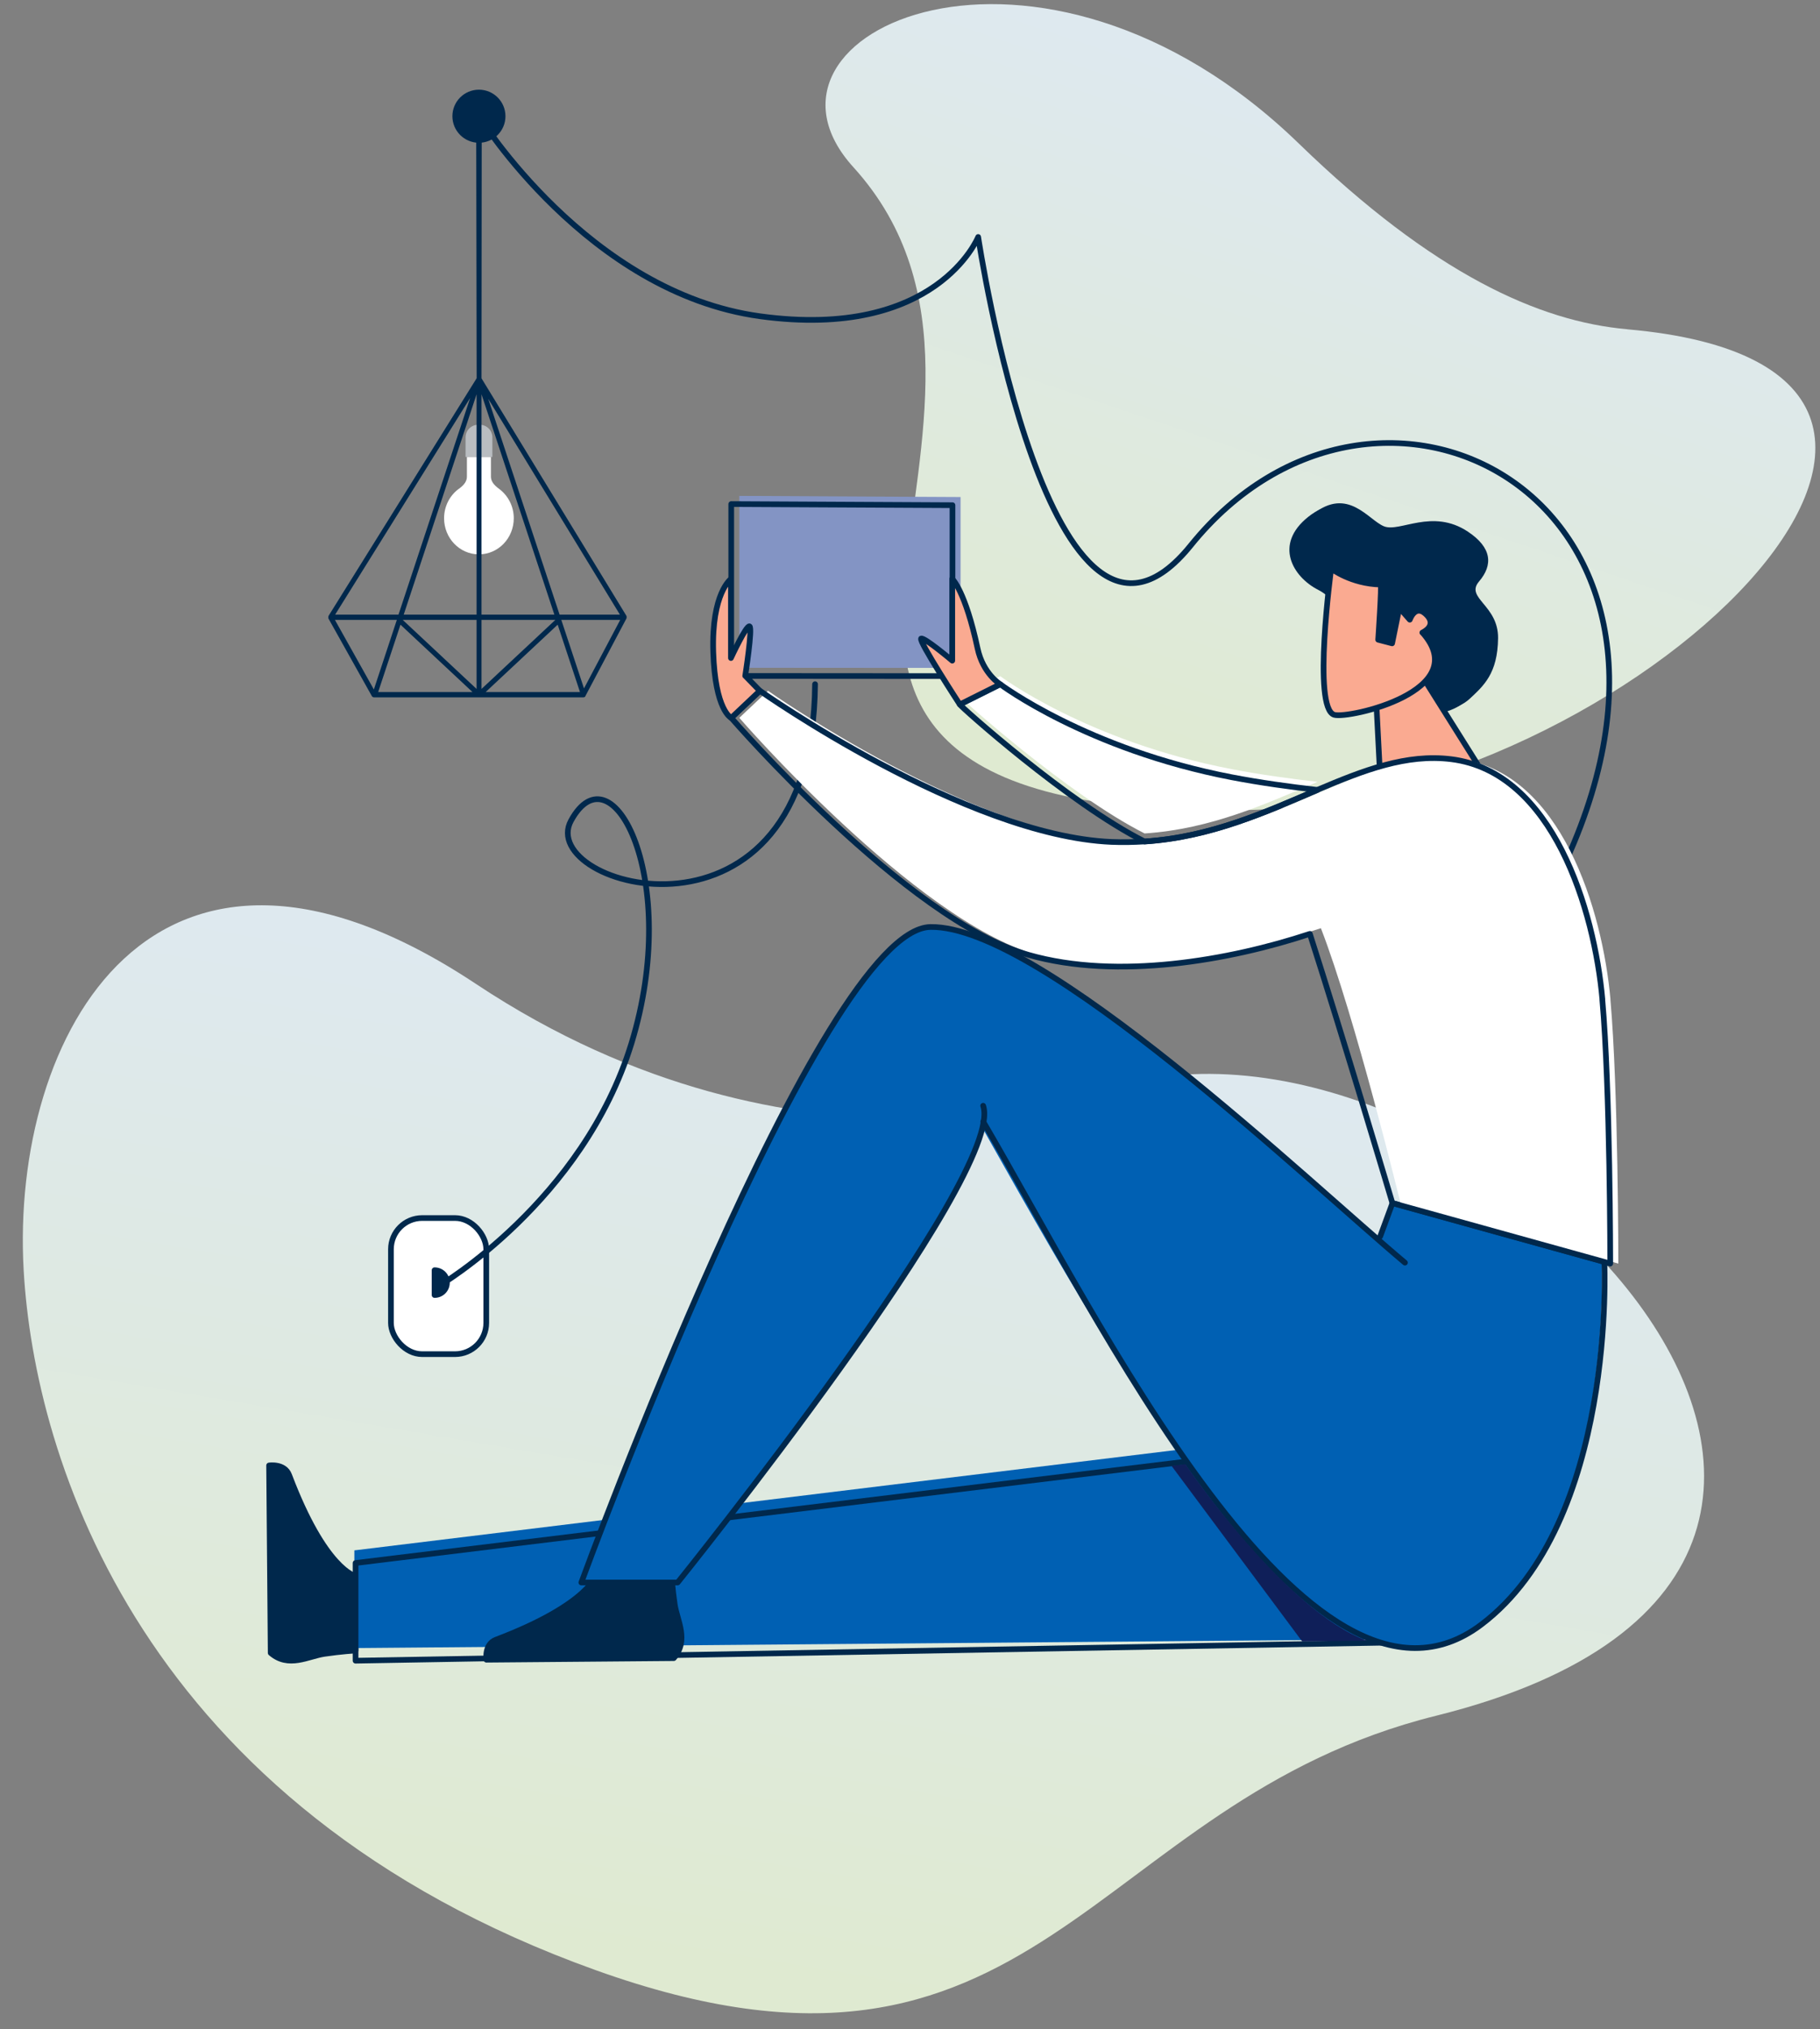
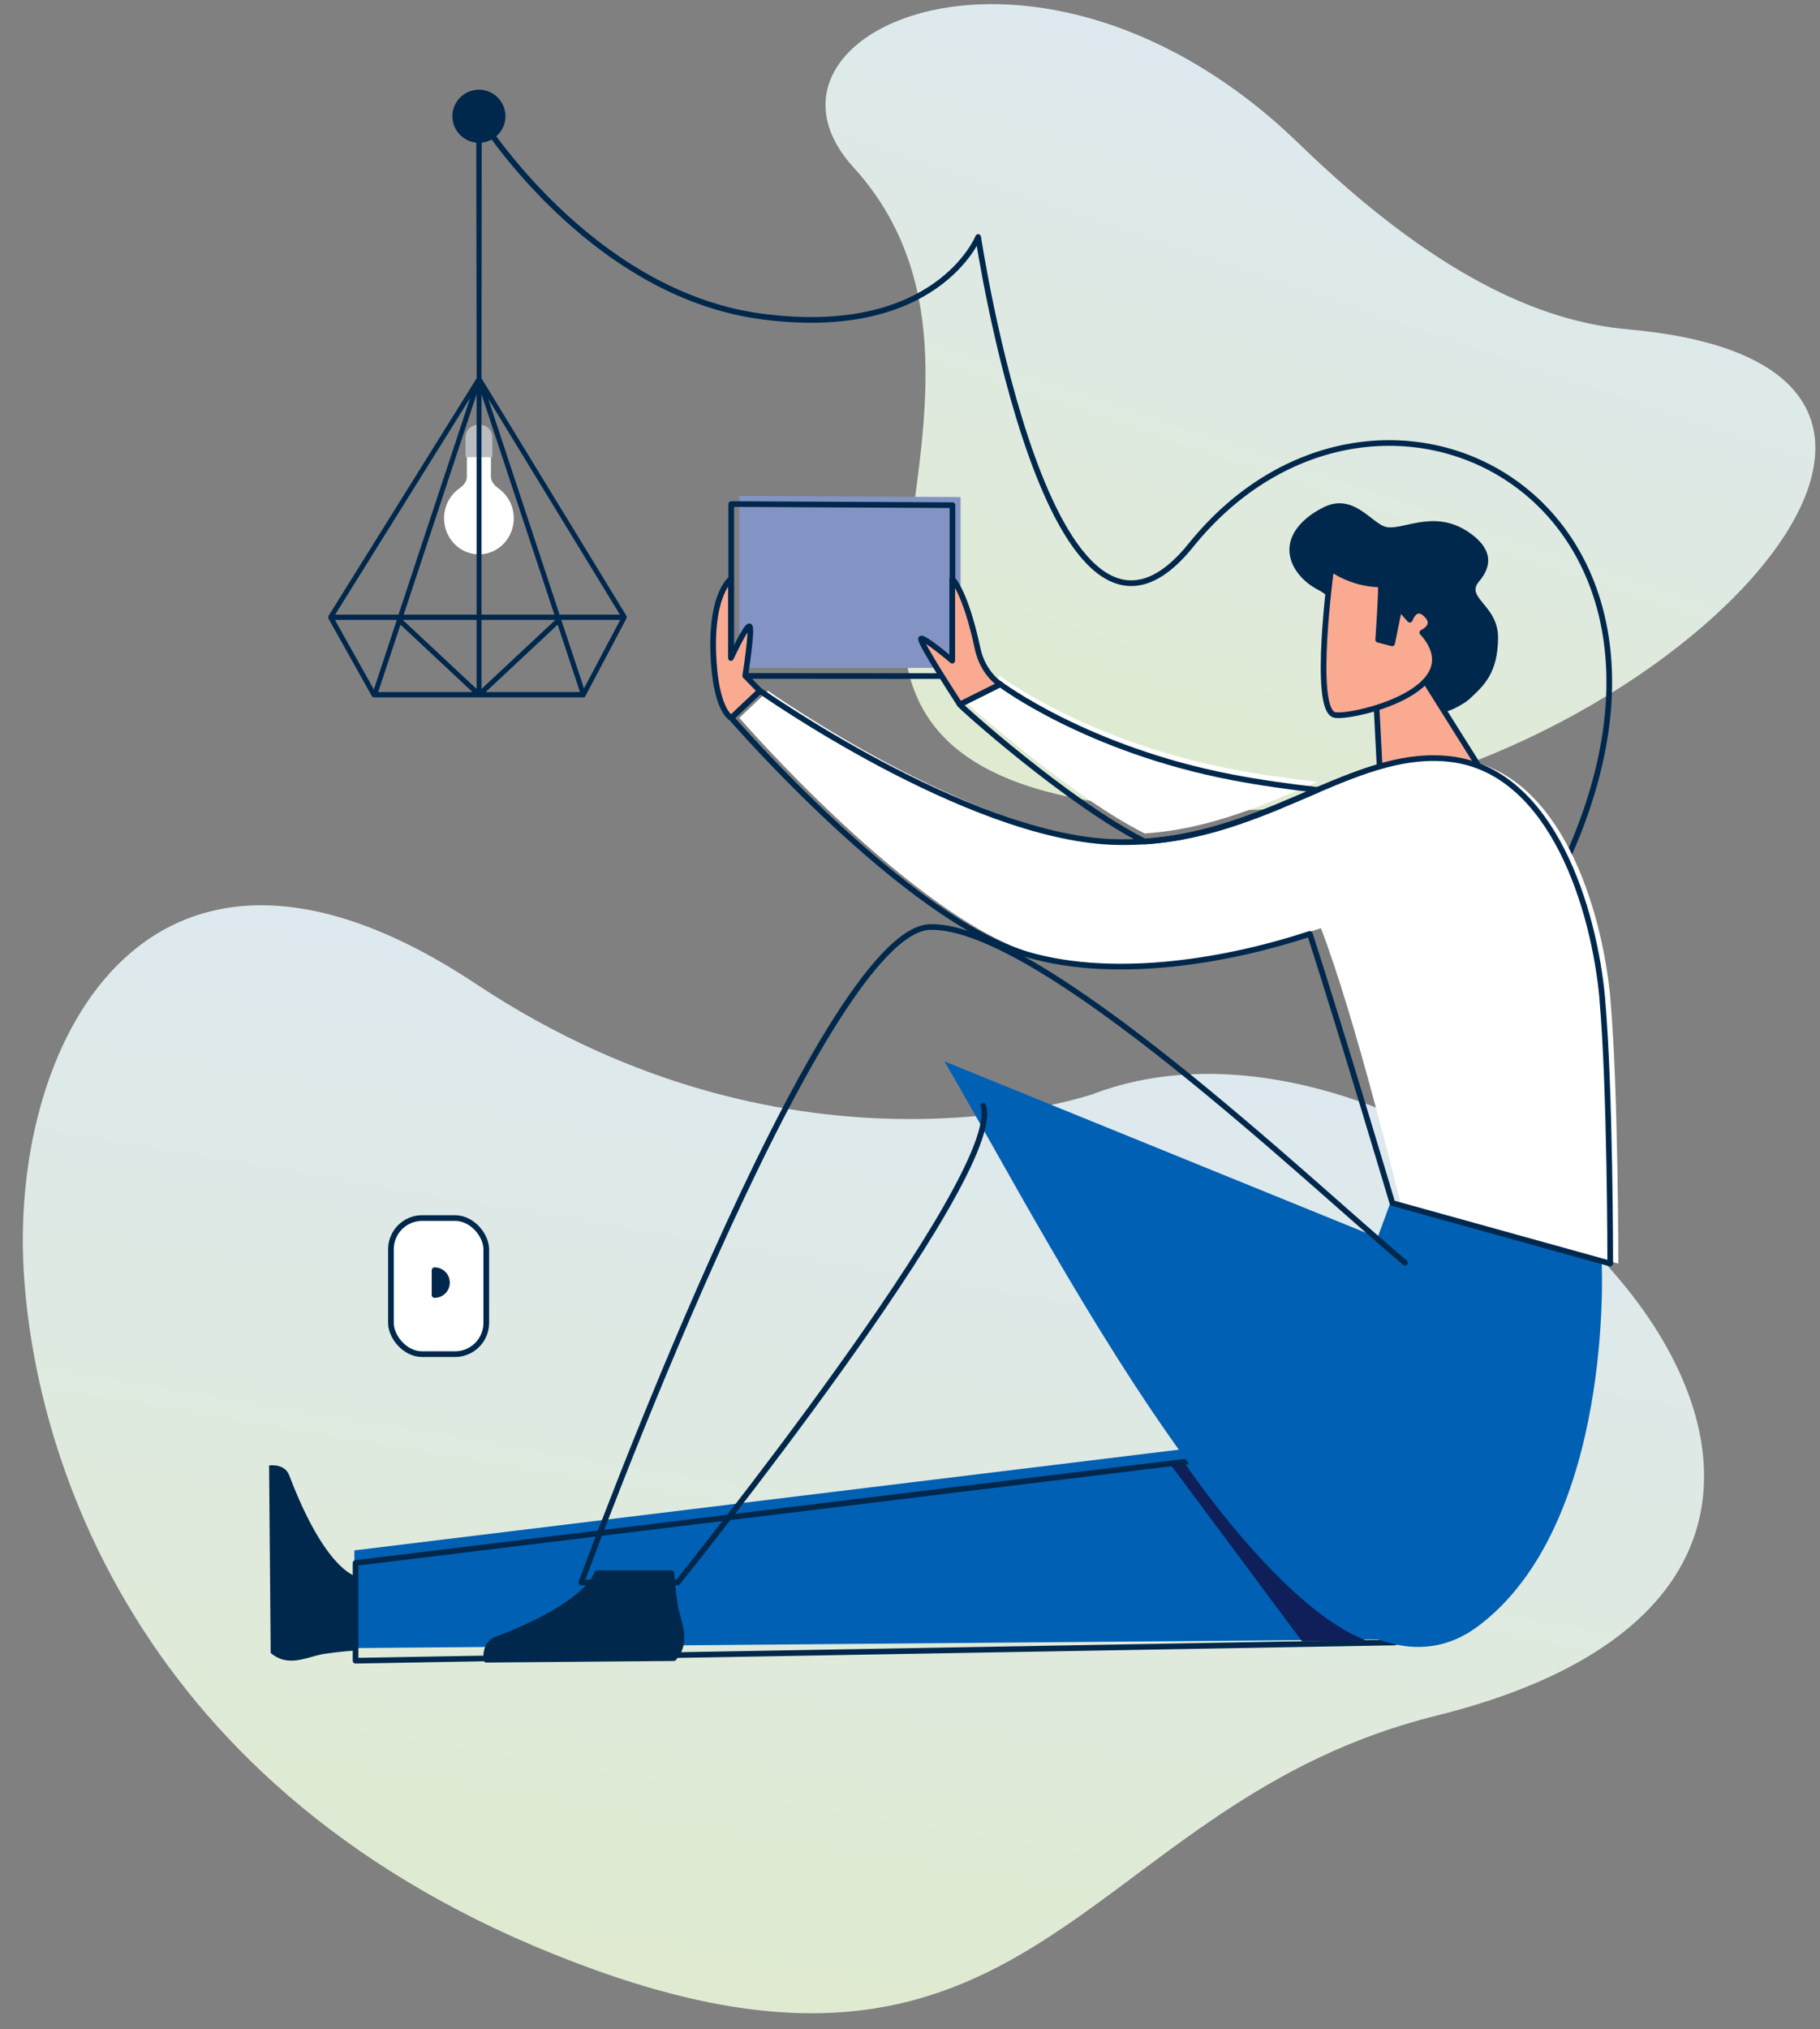
<svg xmlns="http://www.w3.org/2000/svg" xmlns:xlink="http://www.w3.org/1999/xlink" id="Livello_2" data-name="Livello 2" viewBox="0 0 240.78 268.33">
  <rect x="0" y="0" width="240.78" height="268.33" fill="#808080" stroke="none" />
  <defs>
    <style>
      .cls-1 {
        fill: none;
      }

      .cls-1, .cls-2, .cls-3, .cls-4 {
        stroke: #00284c;
        stroke-width: .75px;
      }

      .cls-1, .cls-2, .cls-4 {
        stroke-linecap: round;
        stroke-linejoin: round;
      }

      .cls-5 {
        fill: #0060b3;
      }

      .cls-6, .cls-4 {
        fill: #00284c;
      }

      .cls-7, .cls-3 {
        fill: #fff;
      }

      .cls-8 {
        fill: #0f1f59;
      }

      .cls-9 {
        fill: #8394c4;
      }

      .cls-2 {
        fill: #faaa91;
      }

      .cls-3 {
        stroke-miterlimit: 10;
      }

      .cls-10 {
        fill: url(#Sfumatura_senza_nome_24-2);
      }

      .cls-11 {
        fill: #dfe6ed;
        opacity: .6;
      }

      .cls-12 {
        fill: url(#Sfumatura_senza_nome_24);
      }
    </style>
    <linearGradient id="Sfumatura_senza_nome_24" data-name="Sfumatura senza nome 24" x1="121.19" y1="136.63" x2="100.12" y2="261.06" gradientUnits="userSpaceOnUse">
      <stop offset="0" stop-color="#dee9ef" />
      <stop offset="1" stop-color="#dfead1" />
    </linearGradient>
    <linearGradient id="Sfumatura_senza_nome_24-2" data-name="Sfumatura senza nome 24" x1="181.47" y1="16.94" x2="152.21" y2="103.86" xlink:href="#Sfumatura_senza_nome_24" />
  </defs>
  <path class="cls-12" d="M144.77,144.63s-39.16,13.79-81.8-14.51C20.33,101.82,1.37,136.93,3.13,167.97c1.42,24.98,15.52,70.99,75.64,92.56,58.79,21.1,65.1-22.18,111.21-33.63,82.01-20.36,2.5-100.21-45.21-82.28Z" />
  <path class="cls-10" d="M215.28,43.54c-11.66-1.02-25.67-7.32-43.41-24.52-34.36-33.34-75.25-14.82-58.97,3.09,14.57,16.03,8.57,36.98,6.9,53.73-1.51,15.12,0,31.95,44.47,31.3,51.19-.75,110.48-58.39,51.01-63.59Z" />
  <g>
    <g>
      <rect class="cls-3" x="51.72" y="161.08" width="12.61" height="18" rx="4.13" ry="4.13" />
-       <path class="cls-1" d="M58.03,170.08s19.08-11.17,25.51-32.1c6.64-21.62-2.55-39.41-7.99-29.46-4.81,8.8,31.95,19.31,32.28-18.04" />
      <path class="cls-4" d="M57.49,171.26c.91,0,1.64-.73,1.64-1.64s-.73-1.64-1.64-1.64v3.28Z" />
    </g>
    <g>
      <g>
        <path class="cls-7" d="M60.7,64.65c.76-.55,1.07-1.05,1.07-1.62v-2.6h3.18v2.6c0,.57,.32,1.07,1.08,1.62h0c1.17,.87,1.94,2.28,1.94,3.89,0,2.64-2.06,4.77-4.61,4.77-2.55,0-4.61-2.14-4.61-4.77,0-1.61,.77-3.03,1.94-3.89Z" />
        <path class="cls-11" d="M61.58,60.43h3.56s0-2.59,0-2.59c0-.92-.75-1.67-1.67-1.67h-.21c-.92,0-1.67,.75-1.67,1.67v2.59Z" />
      </g>
      <path class="cls-6" d="M43.42,81.71s.02,.07,.04,.1l5.73,10.24c.06,.1,.16,.17,.28,.17h27.72s.05,0,.08-.01c0,0,.02,0,.02-.01,.02,0,.03-.01,.05-.02,0,0,.02-.01,.03-.02,.01-.01,.03-.02,.04-.03,0,0,.02-.02,.02-.03,0,0,.02-.02,.02-.03,0,0,0-.01,0-.02,0,0,0,0,0-.01l5.42-10.24s.03-.06,.03-.1c0,0,0-.02,0-.02,0-.03,0-.07,0-.1,0,0,0-.02,0-.03,0-.04-.02-.07-.03-.1,0,0,0,0,0-.01,0,0,0,0,0,0l-19.17-31.41,.03-32.62h-.73s.06,32.61,.06,32.61l-19.59,31.42s0,0,0,0c0,0,0,0,0,.01-.02,.03-.03,.06-.03,.1,0,0,0,.02,0,.02,0,.03,0,.07,0,.1,0,0,0,.02,0,.03Zm19.63-.43h-9.64s9.64-29.14,9.64-29.14v29.14Zm.65-29.14l9.64,29.14h-9.64v-29.14Zm.89,.6l17.42,28.54h-7.98s-9.44-28.54-9.44-28.54Zm8.88,29.24l-9.77,9.13v-9.13h9.77Zm-10.42,9.13l-9.77-9.13h9.77v9.13Zm-10.32-9.83h-8.39s17.86-28.65,17.86-28.65l-9.48,28.65Zm29.32,.7l-4.79,9.06-3-9.06h7.79Zm-5.32,9.54h-12.48s9.53-8.91,9.53-8.91l2.95,8.91Zm-26.7,0l2.95-8.91,9.53,8.91h-12.48Zm-5.72-9.54h8.19s-3.04,9.2-3.04,9.2l-5.15-9.2Z" />
      <circle class="cls-6" cx="63.36" cy="15.37" r="3.51" />
      <path class="cls-1" d="M63.36,15.37s14.41,23.32,37.17,26.45c23.39,3.21,28.88-10.48,28.88-10.48,0,0,9.56,63.79,28.13,40.78,24.56-30.43,71.61-6.53,49.7,41.61" />
    </g>
    <g>
      <g>
        <path class="cls-6" d="M47.04,208.44v9.83s-1.94,.12-4.11,.44-4.76,1.93-7.12-.12l-.21-24.79s2.05-.31,2.65,1.27c4.75,12.53,8.78,13.36,8.78,13.36Z" />
-         <path class="cls-1" d="M47.04,208.44v9.83s-1.94,.12-4.11,.44-4.76,1.93-7.12-.12l-.21-24.79s2.05-.31,2.65,1.27c4.75,12.53,8.78,13.36,8.78,13.36Z" />
        <polygon class="cls-5" points="184.54 216.79 46.88 217.95 46.88 205.03 180.88 188.67 184.54 216.79" />
        <polygon class="cls-1" points="184.54 217.21 47.04 219.62 47.04 206.7 181.05 190.34 184.54 217.21" />
        <path class="cls-6" d="M78.99,208.05h9.83s.12,1.94,.44,4.11,1.93,4.76-.12,7.12l-24.79,.21s-.31-2.05,1.27-2.65c12.53-4.75,13.36-8.78,13.36-8.78Z" />
        <path class="cls-1" d="M78.99,208.05h9.83s.12,1.94,.44,4.11,1.93,4.76-.12,7.12l-24.79,.21s-.31-2.05,1.27-2.65c12.53-4.75,13.36-8.78,13.36-8.78Z" />
        <path class="cls-5" d="M124.94,140.36c14.67,24.92,47.9,91.85,70.67,74.65,17.95-13.55,16.29-47.98,16.29-47.98l-28.03-7.77-1.62,4.4" />
-         <path class="cls-5" d="M185.87,166.98c-12.56-10.52-48.25-44.64-62.78-44.39-14.53,.25-46.18,86.69-46.18,86.69h12.74s43.48-53.99,40.42-63.05" />
-         <path class="cls-1" d="M130.08,148.34c14.67,24.92,43.1,83.7,65.88,66.51,17.95-13.55,16.29-47.98,16.29-47.98l-28.03-7.77-1.62,4.4" />
        <path class="cls-1" d="M185.87,166.98c-12.56-10.52-48.25-44.64-62.78-44.39-14.53,.25-46.18,86.69-46.18,86.69h12.74s43.48-53.99,40.42-63.05" />
      </g>
      <path class="cls-6" d="M188.97,94.54s3.09-.12,4.89-1.81c1.79-1.7,3.67-3.3,3.72-7.99,.04-4.38-4.39-5.3-2.52-7.49,1.87-2.19,1.72-4.47-1.47-6.59-4.72-3.14-9.02,.14-11.11-.71-2.09-.85-4.76-5.28-9.39-1.61s-2.04,7.97,1.31,9.67c3.36,1.7,7.5,8.88,7.5,8.88l7.07,7.64Z" />
      <path class="cls-6" d="M189.58,94.19s3.09-.12,4.89-1.81,3.67-3.3,3.72-7.99c.04-4.38-4.39-5.3-2.52-7.49s1.72-4.47-1.47-6.59c-4.72-3.14-9.02,.14-11.11-.71-2.09-.85-4.76-5.28-9.39-1.61s-2.04,7.97,1.31,9.67c3.36,1.7,7.5,8.88,7.5,8.88l7.07,7.64Z" />
      <polygon class="cls-2" points="199.34 107.23 188.1 89.34 182.1 93.26 182.82 107.23 199.34 107.23" />
      <path class="cls-2" d="M188.17,83.66c1.31-.68,1.45-1.62,.33-2.56-1.32-1.1-1.99,.85-1.99,.85l-1.38-1.57-.96,4.7-1.84-.48s.5-7.29,.32-7.3c-3.93-.08-6.54-2.11-6.54-2.11,0,0-2.51,18.45,.4,19.34,1.85,.57,18.55-3.16,11.67-10.88Z" />
      <g>
        <path class="cls-7" d="M174.28,103.39c-3.65-.41-7.55-.95-11.31-1.67-19.2-3.69-30.64-12.3-30.64-12.3l-5.35,2.67c-.02,.16,14.35,13.05,24.45,18.13,8.82-.58,16.12-3.95,22.86-6.82h0Z" />
        <path class="cls-7" d="M213.06,132.17c-1.05-11.78-6.52-30.09-19.99-31.77-5.92-.74-11.59,1.45-17.72,4.06-6.73,2.87-14.03,6.24-22.86,6.82-1.43,.09-2.89,.12-4.39,.06-19.36-.84-46.5-19.99-46.5-19.99l-3.79,3.58s23.14,26.72,39.34,31.35c11.76,3.36,27.04-.05,37.6-3.53,4.51,11.62,10.53,36.35,10.53,36.35l28.82,8s0-23.14-1.05-34.93Z" />
        <path class="cls-1" d="M174.28,104.46c-3.65-.41-7.55-.95-11.31-1.67-19.2-3.69-30.64-12.3-30.64-12.3l-5.35,2.67c-.02,.16,14.35,13.05,24.45,18.13,8.82-.58,16.12-3.95,22.86-6.82h0Z" />
        <path class="cls-1" d="M211.99,132.17c-1.05-11.78-6.52-30.09-19.99-31.77-5.92-.74-11.59,1.45-17.72,4.06-6.73,2.87-14.03,6.24-22.86,6.82-1.43,.09-2.89,.12-4.39,.06-19.36-.84-46.5-19.99-46.5-19.99l-3.79,3.58s23.14,26.72,39.34,31.35c11.76,3.36,26.65,.71,37.21-2.78,4.26,13.23,10.92,35.6,10.92,35.6l28.82,8s0-23.14-1.05-34.93Z" />
      </g>
      <g>
        <polygon class="cls-9" points="97.81 65.58 97.81 88.31 127.08 88.33 127.08 65.73 97.81 65.58" />
        <polygon class="cls-1" points="96.74 66.66 96.74 89.39 126.01 89.41 126.01 66.81 96.74 66.66" />
      </g>
      <path class="cls-2" d="M121.86,84.45c.43-.2,4.12,2.92,4.12,2.92v-10.81s1.72,1.57,3.35,9.19c.72,3.37,3,4.74,3,4.74l-5.35,2.67s-5.54-8.5-5.11-8.7Z" />
      <path class="cls-2" d="M98.59,89.38s1-6.36,.57-6.55-2.46,4.19-2.46,4.19v-10.45s-2.58,1.85-2.34,9.63,2.38,8.74,2.38,8.74l3.79-3.58-1.93-1.98Z" />
      <path class="cls-8" d="M180.84,216.98c-10.98-4.04-24.01-23.34-24.01-23.34l-1.85,.2,17.29,23.23,8.57-.09Z" />
    </g>
  </g>
</svg>